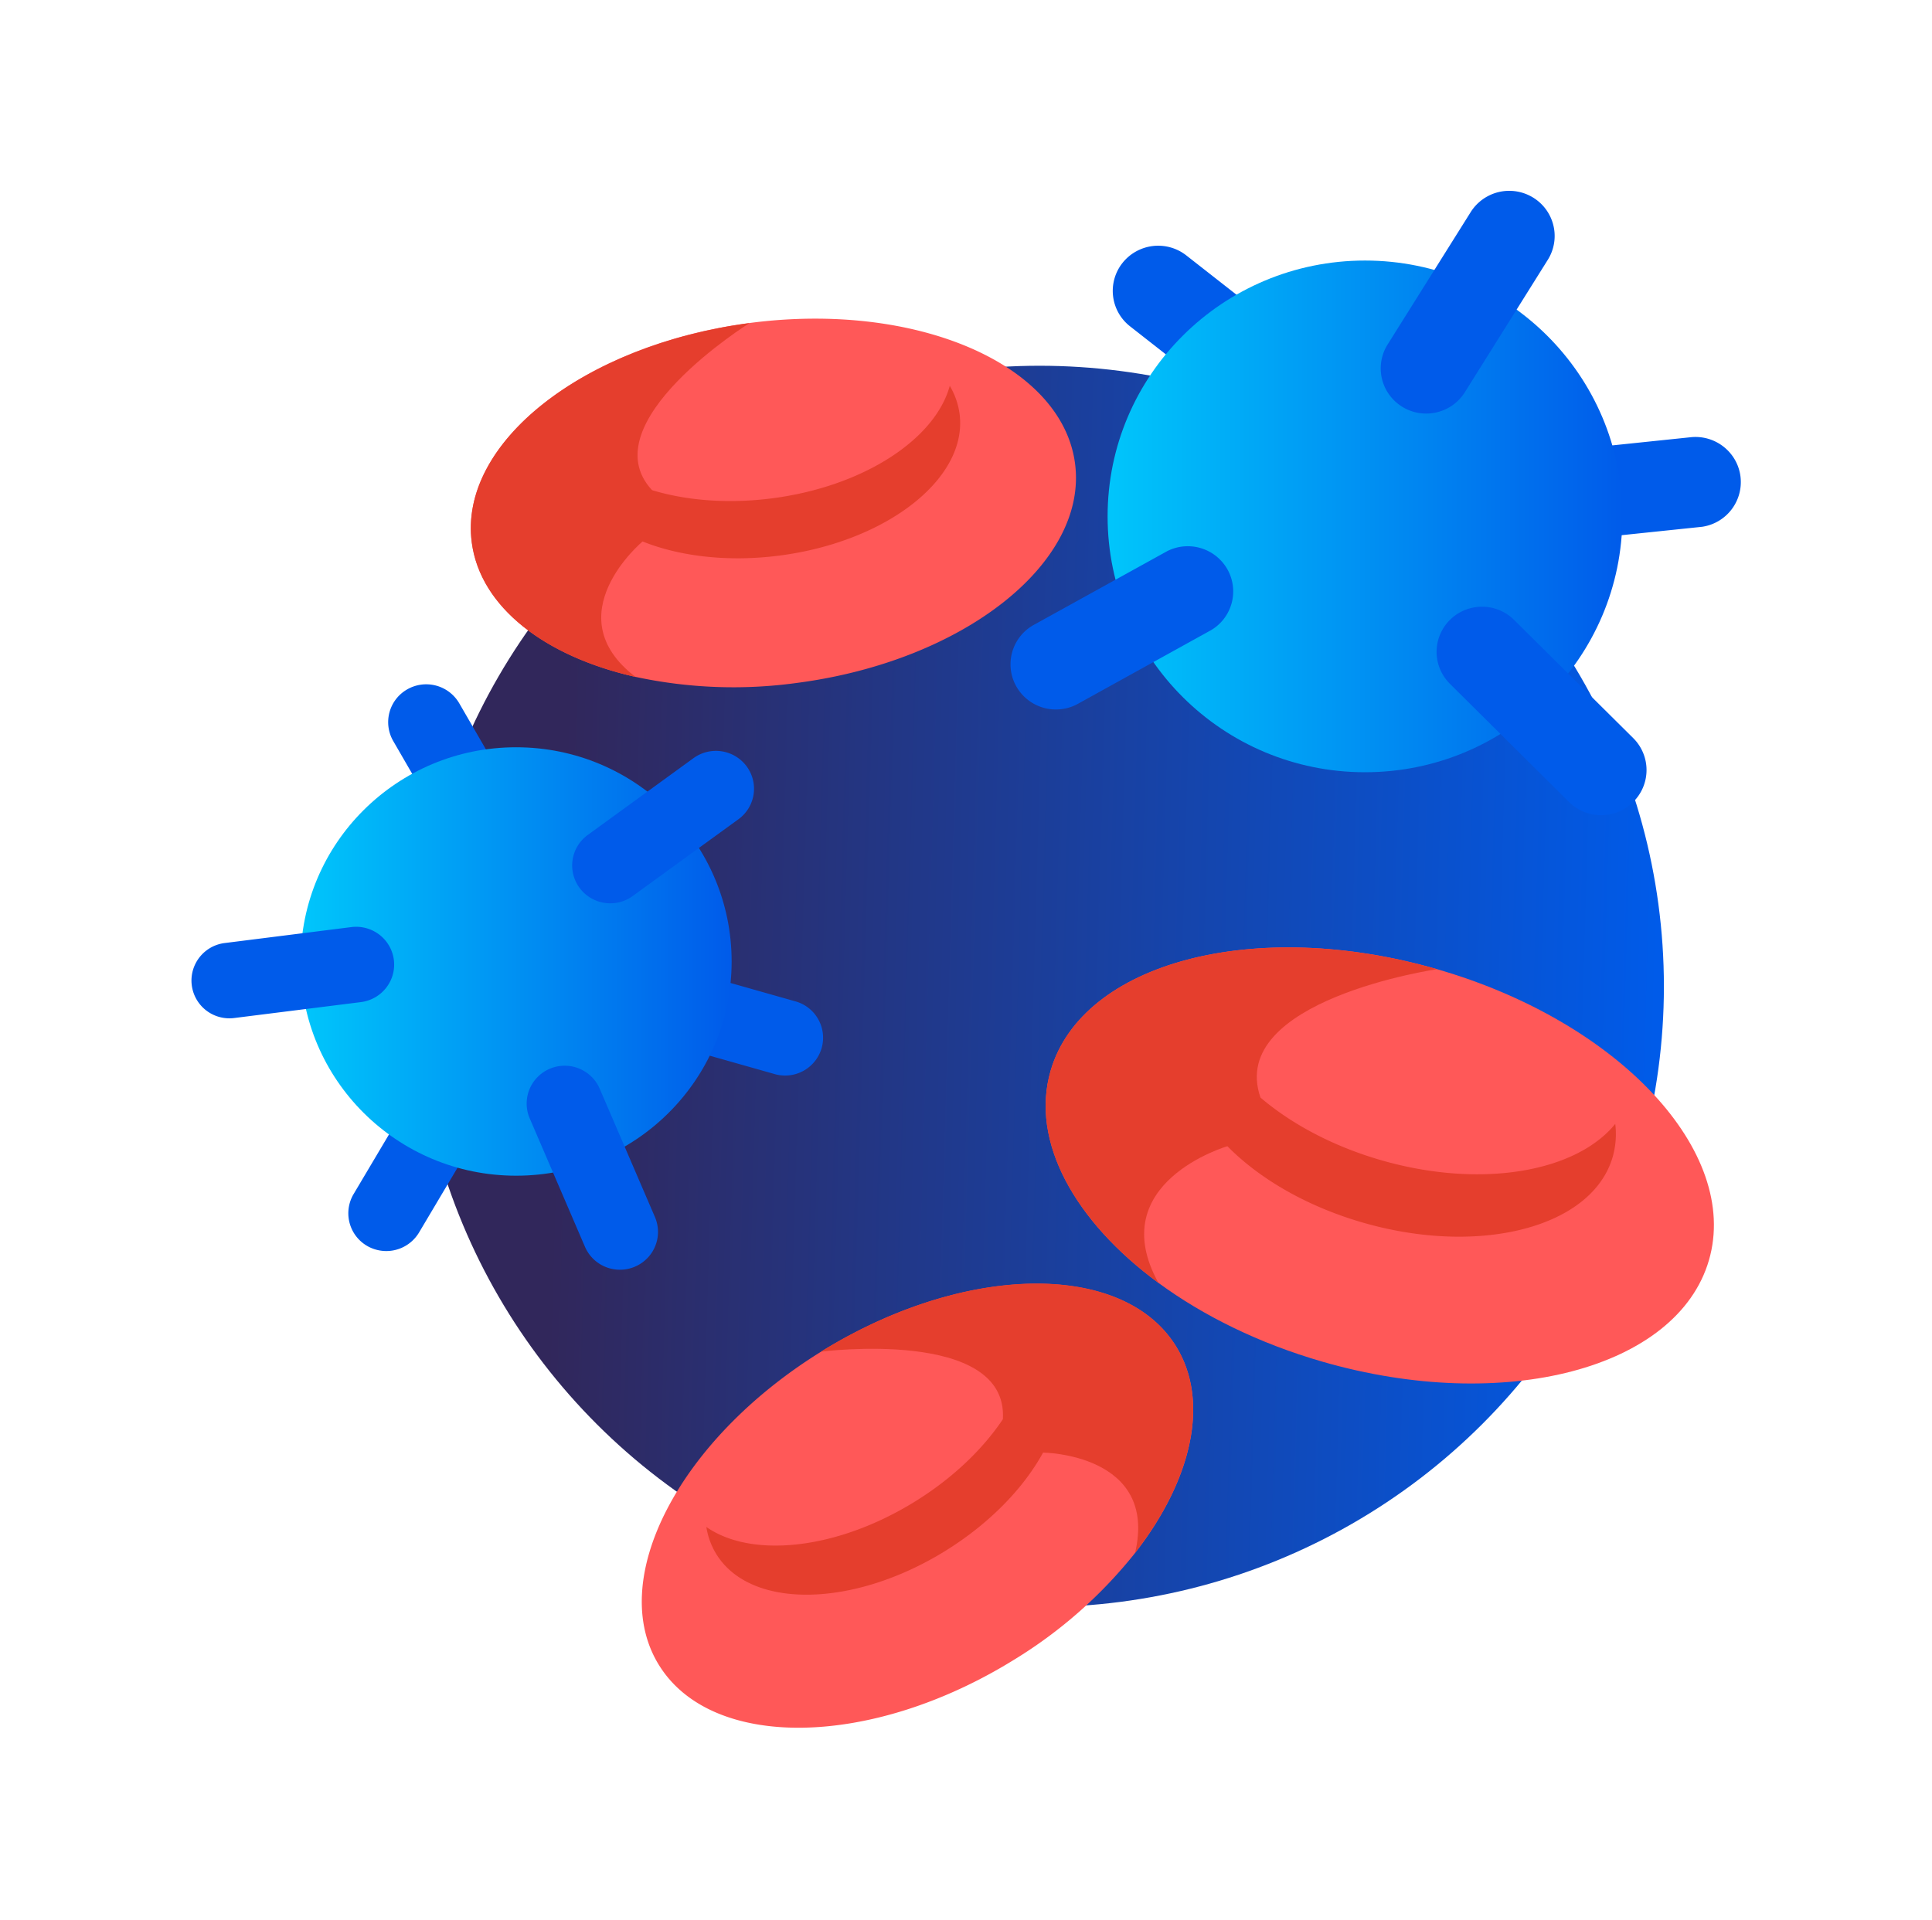
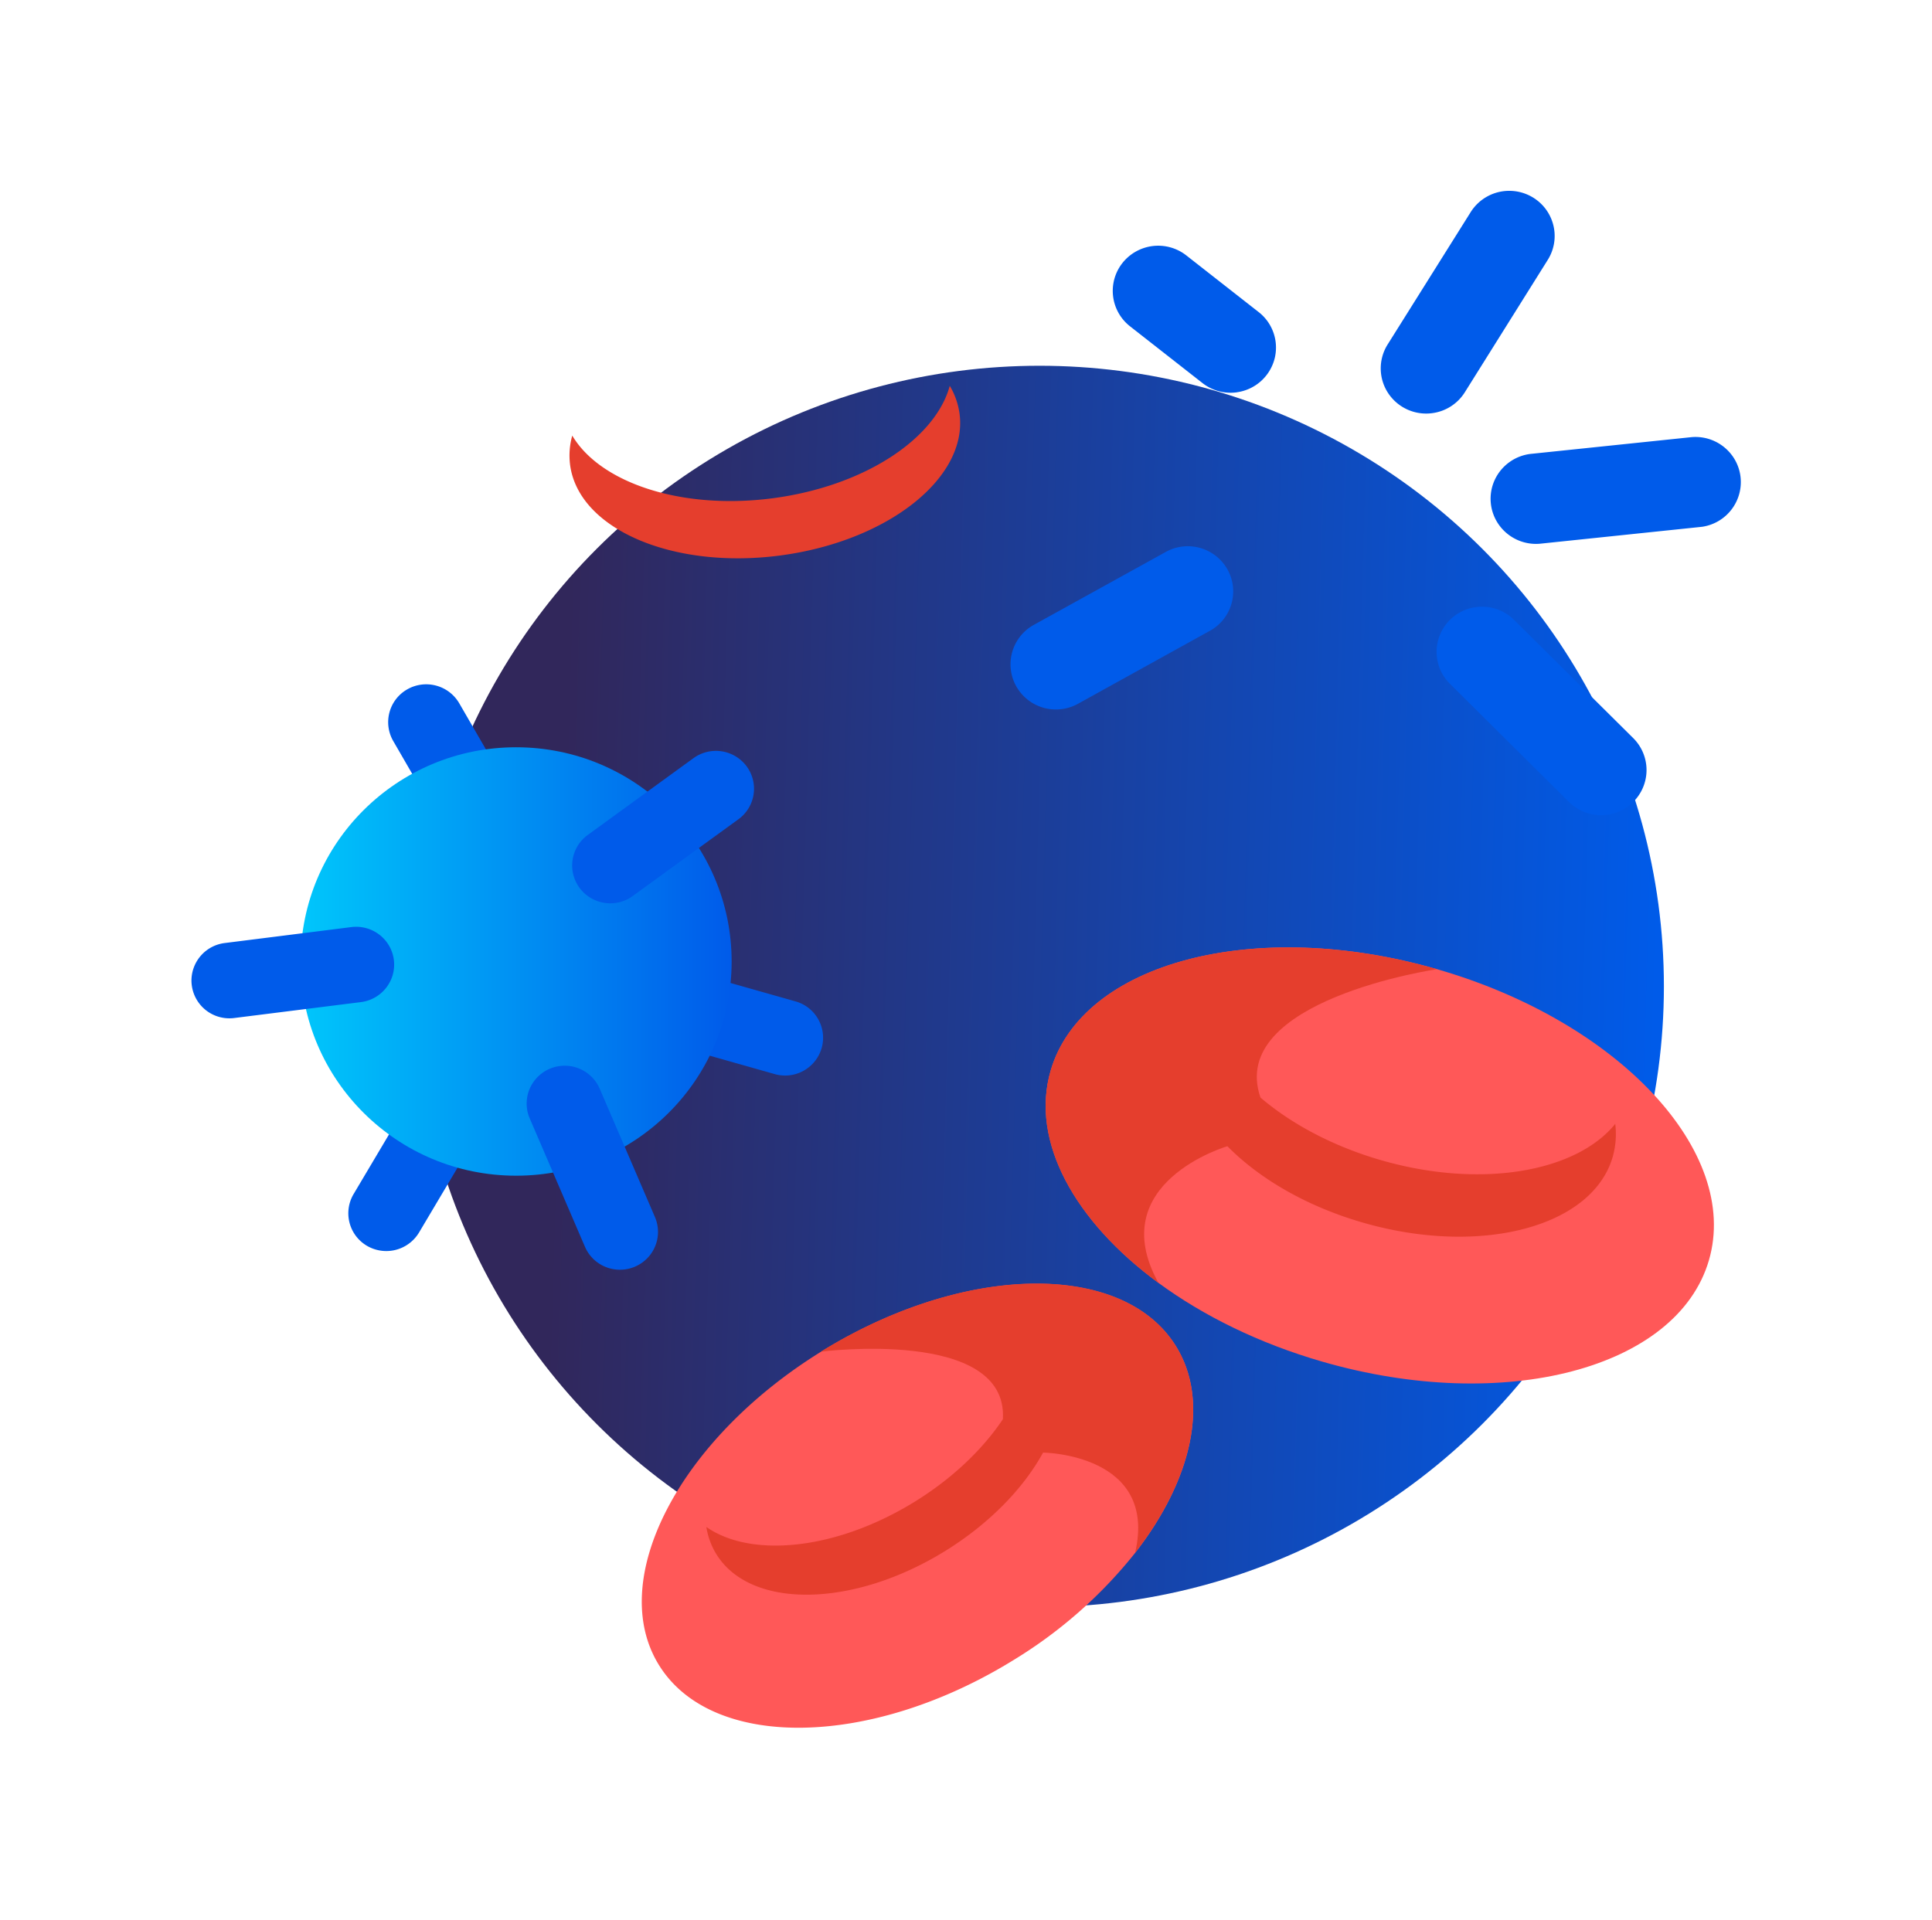
<svg xmlns="http://www.w3.org/2000/svg" xmlns:xlink="http://www.w3.org/1999/xlink" height="163" width="164">
  <filter id="b" height="167.4%" width="167.4%" x="-33.7%" y="-33.7%">
    <feOffset dx="6" dy="4" in="SourceAlpha" result="shadowOffsetOuter1" />
    <feGaussianBlur in="shadowOffsetOuter1" result="shadowBlurOuter1" stdDeviation="8.5" />
    <feColorMatrix in="shadowBlurOuter1" result="shadowMatrixOuter1" values="0 0 0 0 0 0 0 0 0 0 0 0 0 0 0 0 0 0 0.2 0" />
    <feMerge>
      <feMergeNode in="shadowMatrixOuter1" />
      <feMergeNode in="SourceGraphic" />
    </feMerge>
  </filter>
  <linearGradient id="c" x1="11.082%" x2="100.001%" y1="47.449%" y2="50%">
    <stop offset="0" stop-color="#31275b" />
    <stop offset="1" stop-color="#005be9" />
  </linearGradient>
  <linearGradient id="a">
    <stop offset="0" stop-color="#00c6fb" />
    <stop offset="1" stop-color="#005bea" />
  </linearGradient>
  <linearGradient id="d" x1="-.007%" xlink:href="#a" y1="50%" y2="50%" />
  <linearGradient id="e" x1="0%" xlink:href="#a" y1="50%" y2="50%" />
  <g fill="none" filter="url(#b)" transform="translate(10 12)">
    <ellipse cx="72.238" cy="67.752" fill="url(#c)" rx="53.004" ry="52.698" />
-     <path d="M75.253 23.334c1.124 8.437-9.429 16.782-23.567 18.644a39.562 39.562 0 0 1-13.73-.506c-7.662-1.728-13.174-5.904-13.905-11.401-1.124-8.435 9.428-16.783 23.568-18.645C61.76 9.564 74.13 14.9 75.253 23.334z" fill="#ff5858" />
    <path d="M49.597 26.303c-7.726 1.014-14.635-1.29-17.02-5.32a6.258 6.258 0 0 0-.183 2.495c.726 5.447 8.717 8.888 17.837 7.685 9.12-1.204 15.947-6.588 15.221-12.04a6.267 6.267 0 0 0-.83-2.364c-1.231 4.523-7.286 8.526-15.025 9.544z" fill="#e53e2d" />
-     <path d="M39.348 25.614l-.8 4.355s-7.49 6.253-.594 11.51c-7.663-1.728-13.175-5.903-13.906-11.4-1.124-8.435 9.429-16.783 23.569-18.645 0 0-13.572 8.47-8.27 14.18z" fill="#e53e2d" />
    <path d="M129.064 91.002c-2.683 9.207-17.366 13.063-32.796 8.614-5.377-1.55-10.132-3.901-13.934-6.696-7.114-5.232-10.896-12.021-9.148-18.018 2.683-9.207 17.372-13.063 32.801-8.614 15.43 4.448 25.758 15.51 23.077 24.714z" fill="#ff5858" />
    <path d="M101.253 82.51c-8.43-2.43-14.505-7.92-15.127-13.154a7.08 7.08 0 0 0-1.325 2.493c-1.733 5.943 4.941 13.093 14.907 15.961 9.967 2.868 19.451.38 21.184-5.574a7.07 7.07 0 0 0 .22-2.812c-3.341 4.107-11.427 5.516-19.86 3.086z" fill="#e53e2d" />
    <path d="M90.996 77.184l-2.803 4.133s-10.575 3.075-5.861 11.603c-7.115-5.232-10.897-12.021-9.148-18.018 2.683-9.207 17.371-13.063 32.8-8.614 0-.003-17.852 2.624-14.988 10.896z" fill="#e53e2d" />
    <path d="M22.68 54.073a3.214 3.214 0 0 1-2.04-1.52l-3.26-5.637a3.204 3.204 0 0 1 1.192-4.388 3.243 3.243 0 0 1 4.413 1.186l3.262 5.64a3.195 3.195 0 0 1-.216 3.53 3.239 3.239 0 0 1-3.351 1.19zm-6.651 36.055a3.202 3.202 0 0 1-2.013-4.748l4.915-8.28a3.24 3.24 0 0 1 4.373-1.051 3.2 3.2 0 0 1 1.185 4.315l-4.916 8.277a3.239 3.239 0 0 1-3.544 1.487zM49.83 75.213l-.12-.033-10.977-3.108a3.207 3.207 0 0 1-2.193-3.958 3.231 3.231 0 0 1 3.961-2.217l10.973 3.11a3.208 3.208 0 0 1 2.289 3.92 3.23 3.23 0 0 1-3.938 2.286z" fill="#005bea" />
    <ellipse cx="27.812" cy="65.634" fill="url(#d)" rx="18.294" ry="18.188" />
    <path d="M35.028 60.6a3.218 3.218 0 0 1-2.397-2.494 3.201 3.201 0 0 1 1.26-3.214l8.97-6.517a3.244 3.244 0 0 1 4.518.69 3.2 3.2 0 0 1-.695 4.492l-8.97 6.516a3.228 3.228 0 0 1-2.686.527zm.831 31.114a3.224 3.224 0 0 1-2.204-1.857l-4.686-10.894a3.195 3.195 0 0 1 .38-3.189 3.238 3.238 0 0 1 5.555.655l4.688 10.895a3.198 3.198 0 0 1-.5 3.343 3.242 3.242 0 0 1-3.233 1.047zM2.716 70.37a3.212 3.212 0 0 1-2.458-3.301 3.218 3.218 0 0 1 2.82-3.002l10.746-1.353a3.237 3.237 0 0 1 2.977 1.243c.697.914.852 2.128.405 3.185a3.226 3.226 0 0 1-2.571 1.941l-10.746 1.35c-.392.051-.789.03-1.173-.063zm86.29-53.062a3.872 3.872 0 0 1-2.93-.783L79.93 11.71a3.82 3.82 0 0 1-.647-5.384 3.871 3.871 0 0 1 5.415-.643l6.144 4.813a3.82 3.82 0 0 1 1.34 4.007 3.848 3.848 0 0 1-3.177 2.801v.003zm39.554 11.408l-.148.018-13.557 1.416a3.865 3.865 0 0 1-3.575-1.534 3.815 3.815 0 0 1-.407-3.85 3.855 3.855 0 0 1 3.177-2.24l13.56-1.413c2.056-.164 3.879 1.312 4.133 3.348a3.837 3.837 0 0 1-3.183 4.253z" fill="#005bea" />
-     <ellipse cx="99.869" cy="27.844" fill="url(#e)" rx="21.849" ry="21.723" />
    <path d="M105.615 19.073a3.864 3.864 0 0 1-3.783-1.7 3.815 3.815 0 0 1-.04-4.128l7.019-11.188a3.86 3.86 0 0 1 3.413-1.853c1.39.04 2.652.82 3.3 2.044a3.814 3.814 0 0 1-.17 3.863l-7.012 11.196a3.847 3.847 0 0 1-2.727 1.766zm14.846 34.101a3.86 3.86 0 0 1-3.272-1.08l-10.073-10a3.818 3.818 0 0 1-1.043-3.721 3.844 3.844 0 0 1 2.746-2.734 3.87 3.87 0 0 1 3.745 1.031l10.074 9.998a3.822 3.822 0 0 1 1.13 2.71 3.822 3.822 0 0 1-1.13 2.712 3.83 3.83 0 0 1-2.177 1.084zm-46.279-8.976a3.857 3.857 0 0 1-4.203-2.57 3.824 3.824 0 0 1 1.78-4.575l11.314-6.255a3.867 3.867 0 0 1 5.125 1.553 3.821 3.821 0 0 1-1.384 5.145L75.51 43.752c-.41.229-.861.38-1.328.446z" fill="#005bea" />
    <path d="M39.97 125.423c4.528 7.221 18.01 6.988 30.112-.506a39.257 39.257 0 0 0 10.275-9.068c4.809-6.18 6.388-12.888 3.438-17.593-4.529-7.218-18.014-6.985-30.116.52-12.101 7.504-18.24 19.43-13.71 26.647z" fill="#ff5858" />
    <g fill="#e53e2d">
      <path d="M61.668 111.488c6.625-4.1 10.468-10.25 9.727-14.871a6.276 6.276 0 0 1 1.739 1.811c2.926 4.662-1.04 12.372-8.855 17.229-7.816 4.856-16.523 4.998-19.448.334a6.23 6.23 0 0 1-.872-2.346c3.84 2.683 11.083 1.946 17.708-2.156z" />
      <path d="M69.132 104.476l3.402 2.855s9.783.089 7.823 8.505c4.809-6.179 6.388-12.888 3.438-17.592-4.529-7.219-18.014-6.985-30.116.519 0 0 15.889-2.047 15.453 5.713z" />
    </g>
  </g>
</svg>